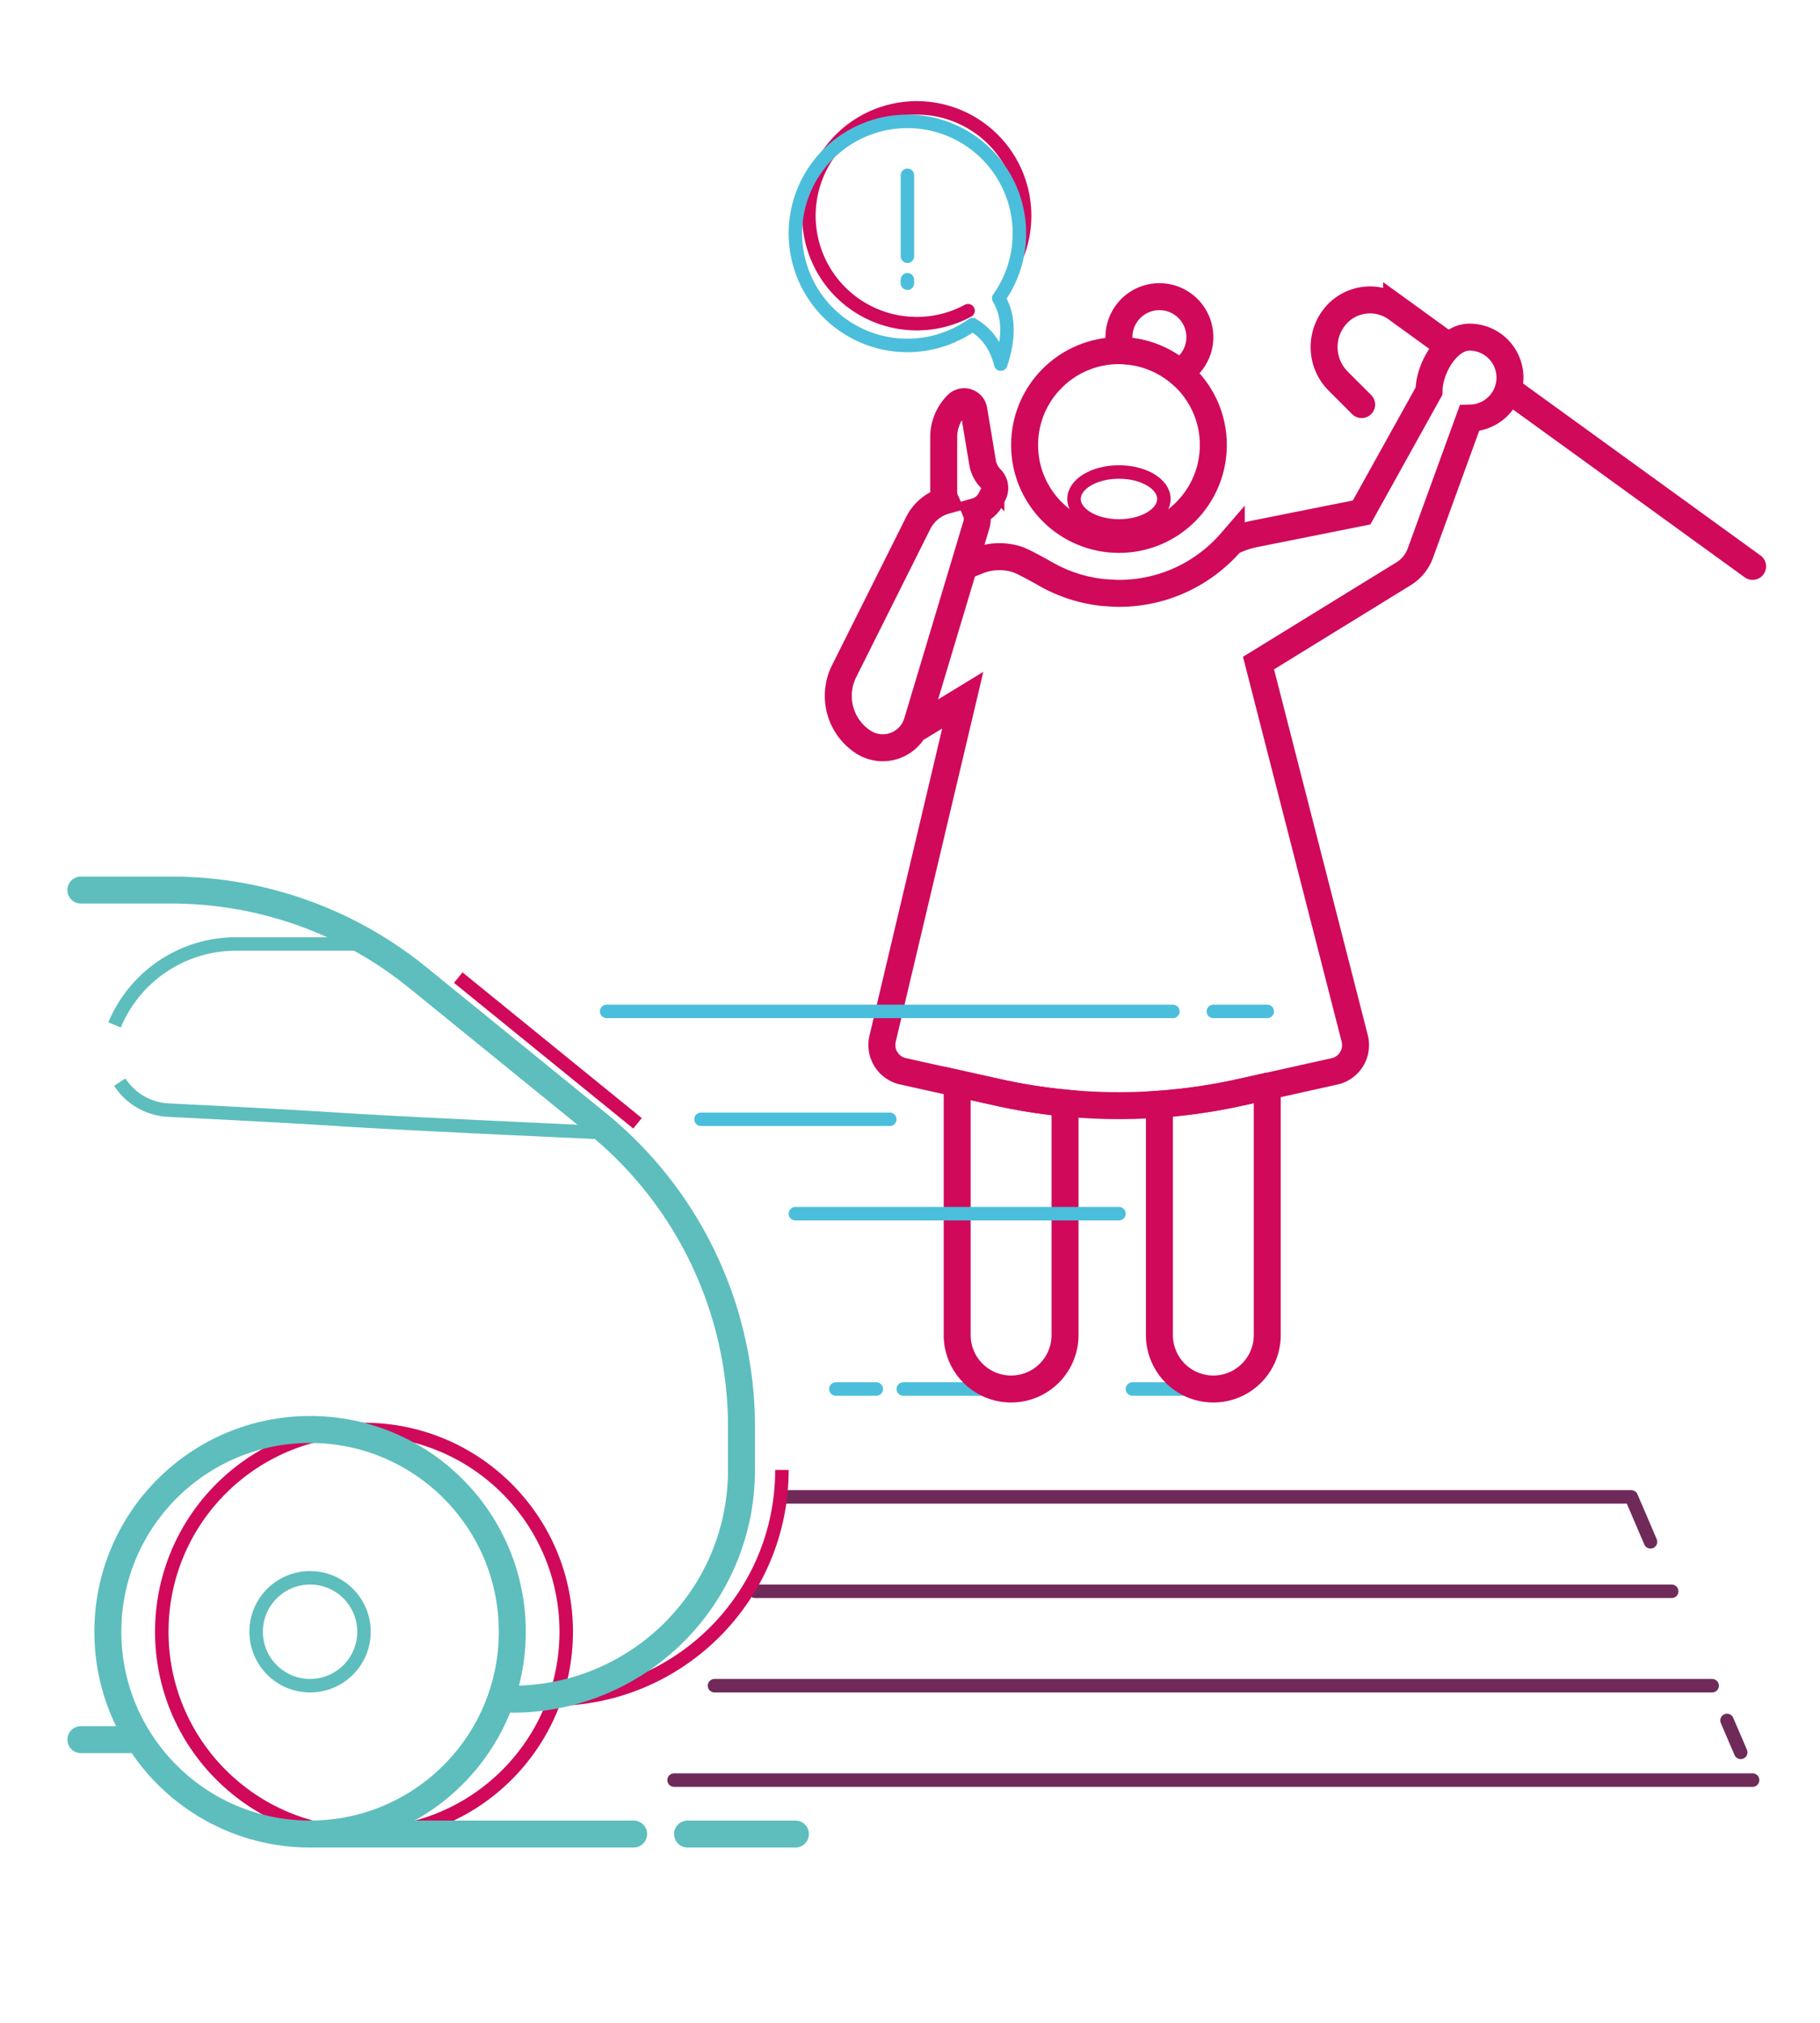
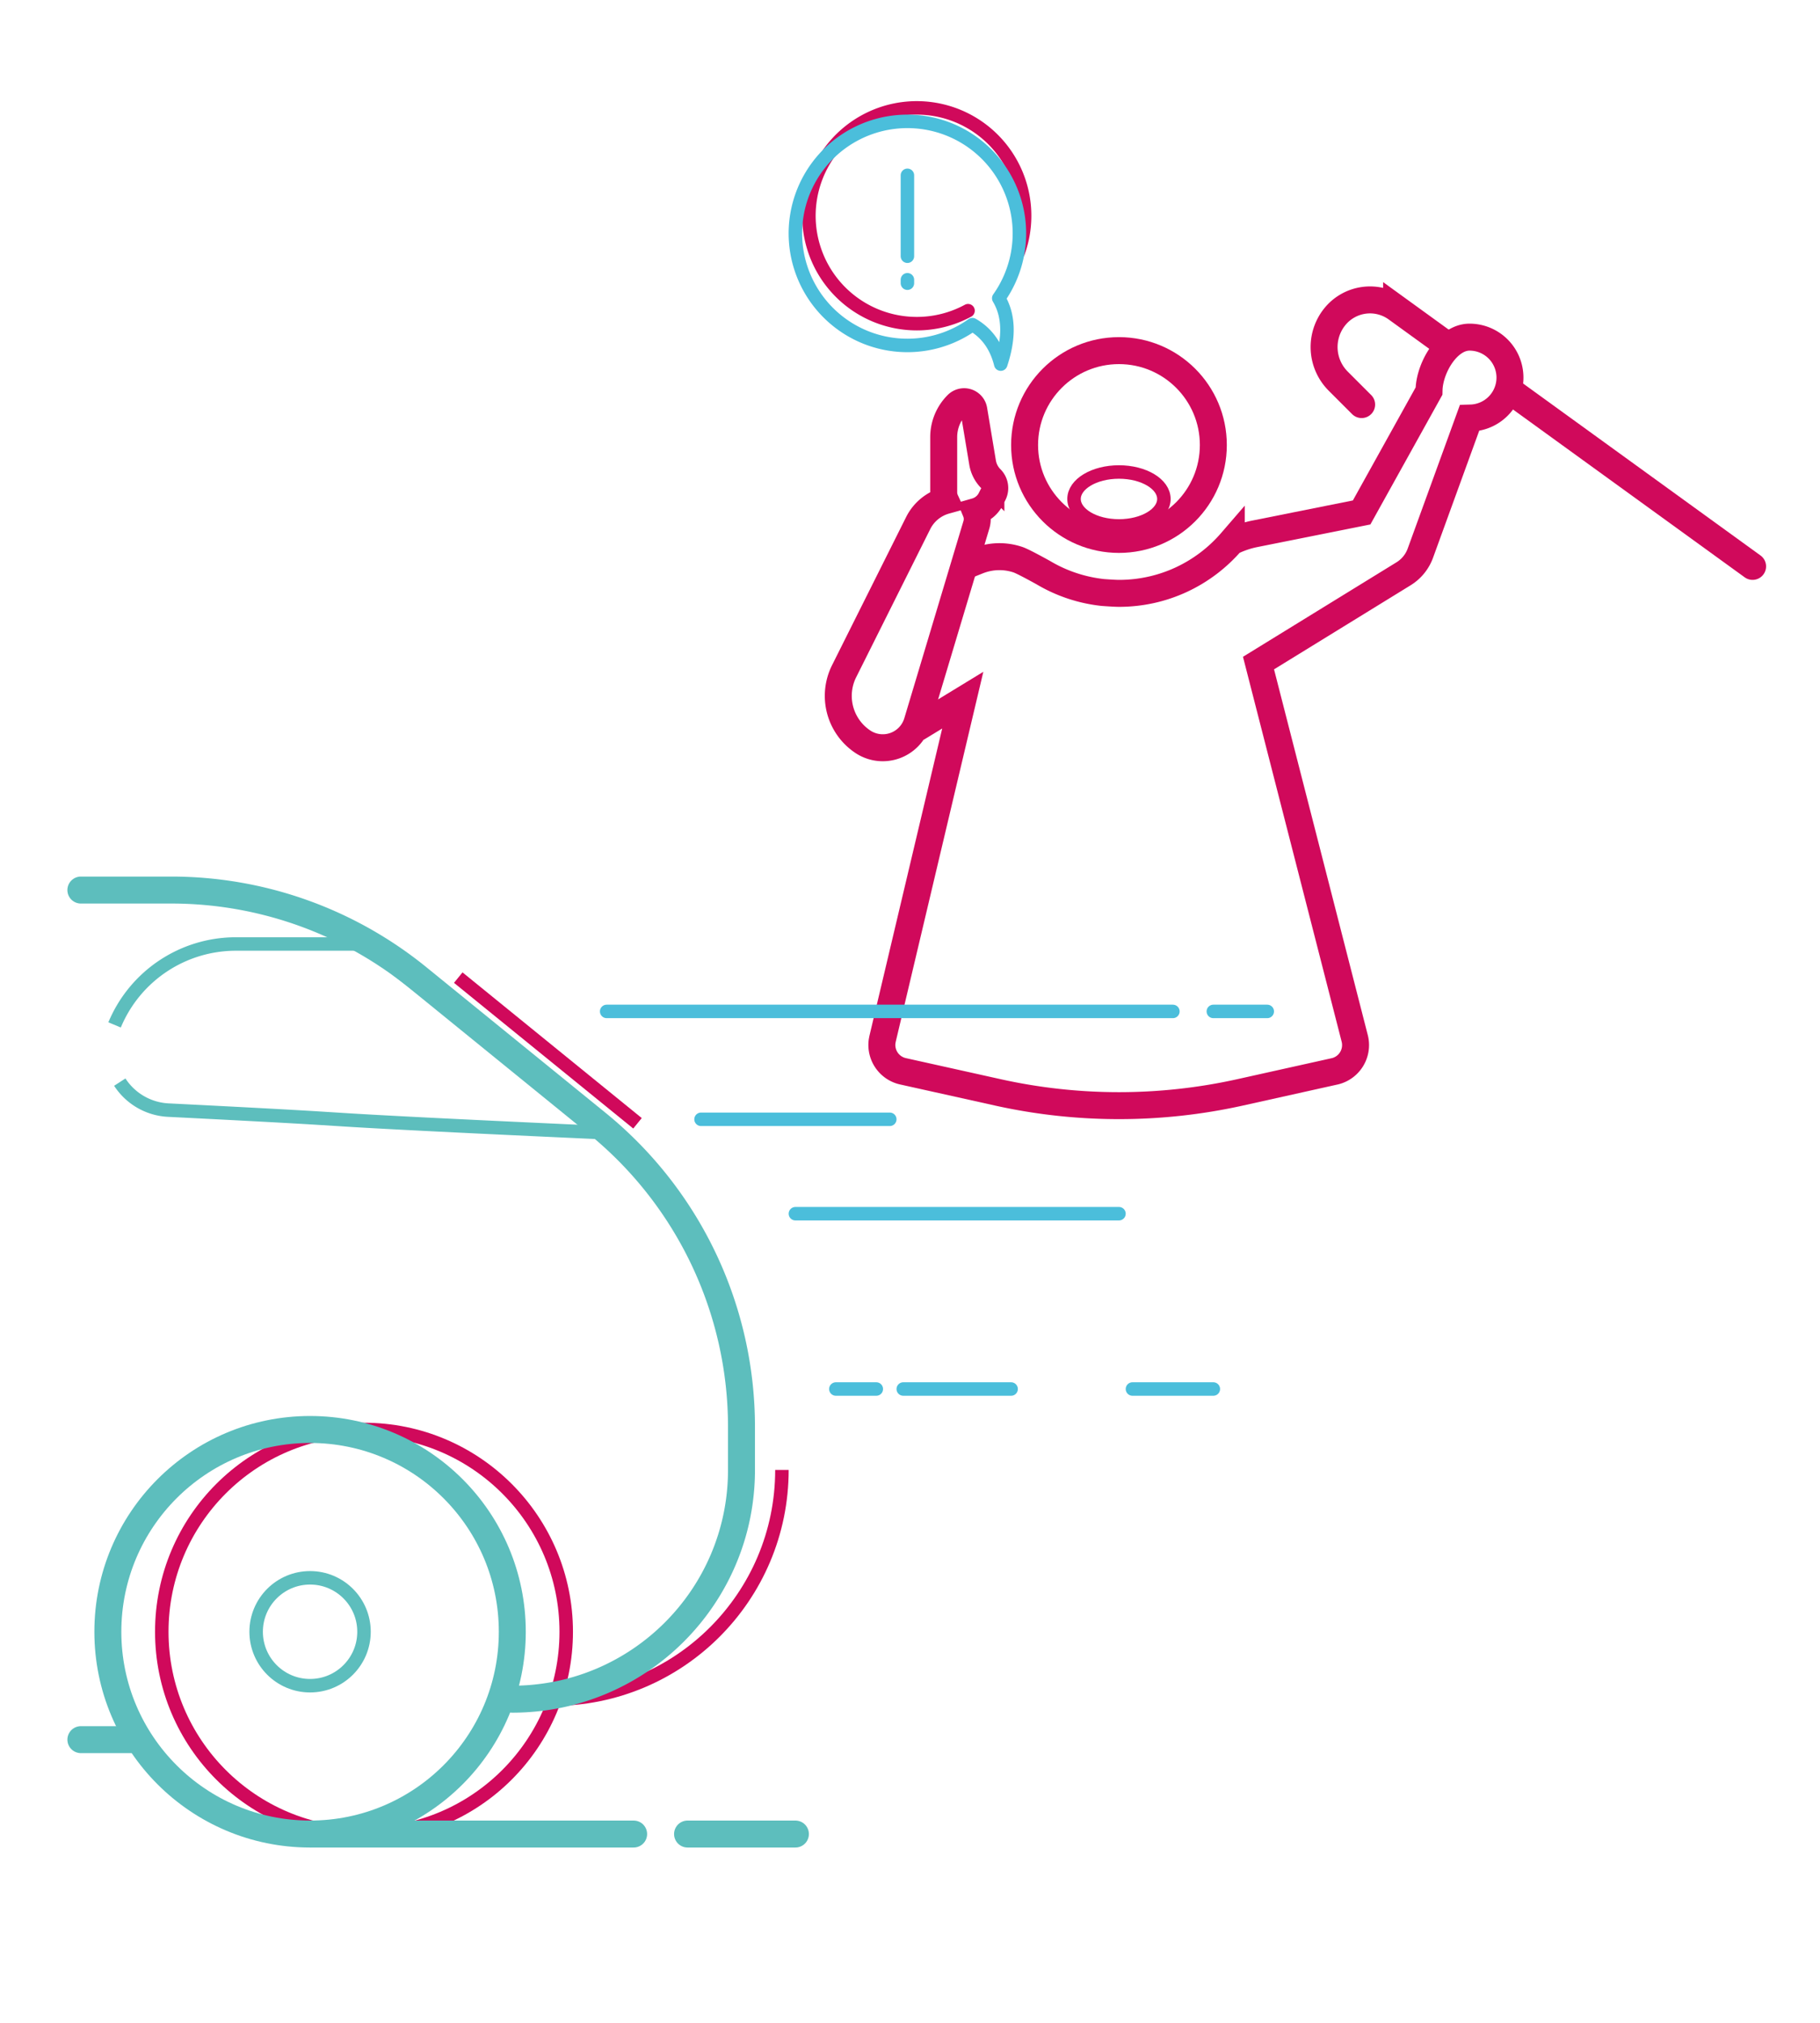
<svg xmlns="http://www.w3.org/2000/svg" width="135" height="150" viewBox="0 0 135 150">
  <g fill="none" fill-rule="evenodd">
-     <path d="M56 118h68m-1.572-3.668L121 111H58M50 132h80m-.88-2.055l-1.016-2.368M127 125H53" stroke="#6F2A5A" stroke-linecap="round" stroke-linejoin="round" />
    <path d="M41 126c9.389 0 17-7.611 17-17M47.287 83.296L33.991 72.493" stroke="#D0095B" />
    <circle stroke="#D0095B" cx="27" cy="121" r="15" />
    <g transform="translate(59 8)">
      <path d="M31 95h-6M16 95H8M6 95H3" stroke="#4BBEDB" stroke-linecap="round" stroke-linejoin="round" />
      <circle stroke="#D0095B" stroke-width="2" cx="24" cy="25" r="7" />
      <path d="M12.5 34l1.032-.413c.948-.379 2-.41 2.968-.087.243.081.873.402 1.89.964a10.93 10.93 0 004.414 1.472c.596.043.994.064 1.196.064 3.33 0 6.313-1.48 8.33-3.816a6.967 6.967 0 011.75-.6L42 30l5-9 .004-.168C47.09 19.19 48.398 17 50 17a3 3 0 01.176 5.995L50 23l-3.643 10.018a3 3 0 01-1.247 1.53l-10.759 6.621 7.136 27.83a2 2 0 01-1.44 2.434L33 73a41.488 41.488 0 01-18 0l-7.02-1.56a2 2 0 01-1.546-2.24l.033-.173 5.947-25.109L9 46" stroke="#D0095B" stroke-width="2" />
      <path d="M16.528 10.713A8 8 0 109 16h0a7.964 7.964 0 003.805-.961" stroke="#D0095B" stroke-linecap="round" />
      <path d="M8.308 1a8.308 8.308 0 016.775 13.116c.76 1.272.809 2.9.148 4.884-.335-1.34-1.036-2.317-2.102-2.927A8.308 8.308 0 118.307 1z" stroke="#4BBEDB" stroke-linejoin="round" />
      <path d="M8.308 5v6M8.308 13v-.255" stroke="#4BBEDB" stroke-linecap="round" stroke-linejoin="round" />
-       <path d="M12 72.333L15 73c1.653.367 3.323.632 5 .795V91a4 4 0 11-8 0V72.333zm23 .222V91a4 4 0 01-7.995.2L27 91V73.88a41.486 41.486 0 005.15-.7L33 73l2-.445z" stroke="#D0095B" stroke-width="2" />
      <ellipse stroke="#D0095B" cx="24" cy="29" rx="3.333" ry="2" />
-       <path d="M27 14a3 3 0 011.471 5.615 6.964 6.964 0 00-4.3-1.613A3 3 0 0127 14z" stroke="#D0095B" stroke-width="2" />
      <path d="M71 34L53.225 21.128m-5.066-3.668l-3.566-2.582A3.359 3.359 0 0040 15.5a3.577 3.577 0 00.264 4.764L42 22h0" stroke="#D0095B" stroke-width="2" stroke-linecap="round" />
      <path d="M12.395 21.797a.728.728 0 01.837.598h0l.652 3.908c.075.453.29.872.616 1.197a.981.981 0 01.184 1.132h0L14.5 29a1.81 1.81 0 01-1.122.93c.124.302.149.648.047.986h0l-4.389 14.63A2.668 2.668 0 015 47a4.084 4.084 0 01-1.388-5.225h0L9.106 30.79a3.236 3.236 0 012.028-1.671A1.47 1.47 0 0111 28.5h0v-4.086c0-.905.36-1.774 1-2.414a.728.728 0 01.395-.203z" stroke="#D0095B" stroke-width="2" />
    </g>
    <circle stroke="#5DBEBD" stroke-width="2" cx="23" cy="121" r="15" />
    <circle stroke="#5DBEBD" cx="23" cy="121" r="4" />
    <path d="M38 126c9.389 0 17-7.611 17-17v-3.197a29 29 0 00-10.713-22.507L30.991 72.493A29 29 0 0012.704 66H6h0" stroke="#5DBEBD" stroke-width="2" stroke-linecap="round" />
    <path d="M8.5 76a9.745 9.745 0 019-6H27l18 14c-10.191-.461-16.801-.791-19.83-.989l-1.851-.116c-2.406-.144-6.016-.336-10.83-.576a4.562 4.562 0 01-3.604-2.076" stroke="#5DBEBD" />
    <path d="M10 129H6" stroke="#5DBEBD" stroke-width="2" stroke-linecap="round" />
    <path d="M45 75h42M52 83h14M90 75h4M59 90h24" stroke="#4BBEDB" stroke-linecap="round" />
    <path d="M23 136h24M51 136h8" stroke="#5DBEBD" stroke-width="2" stroke-linecap="round" />
  </g>
</svg>